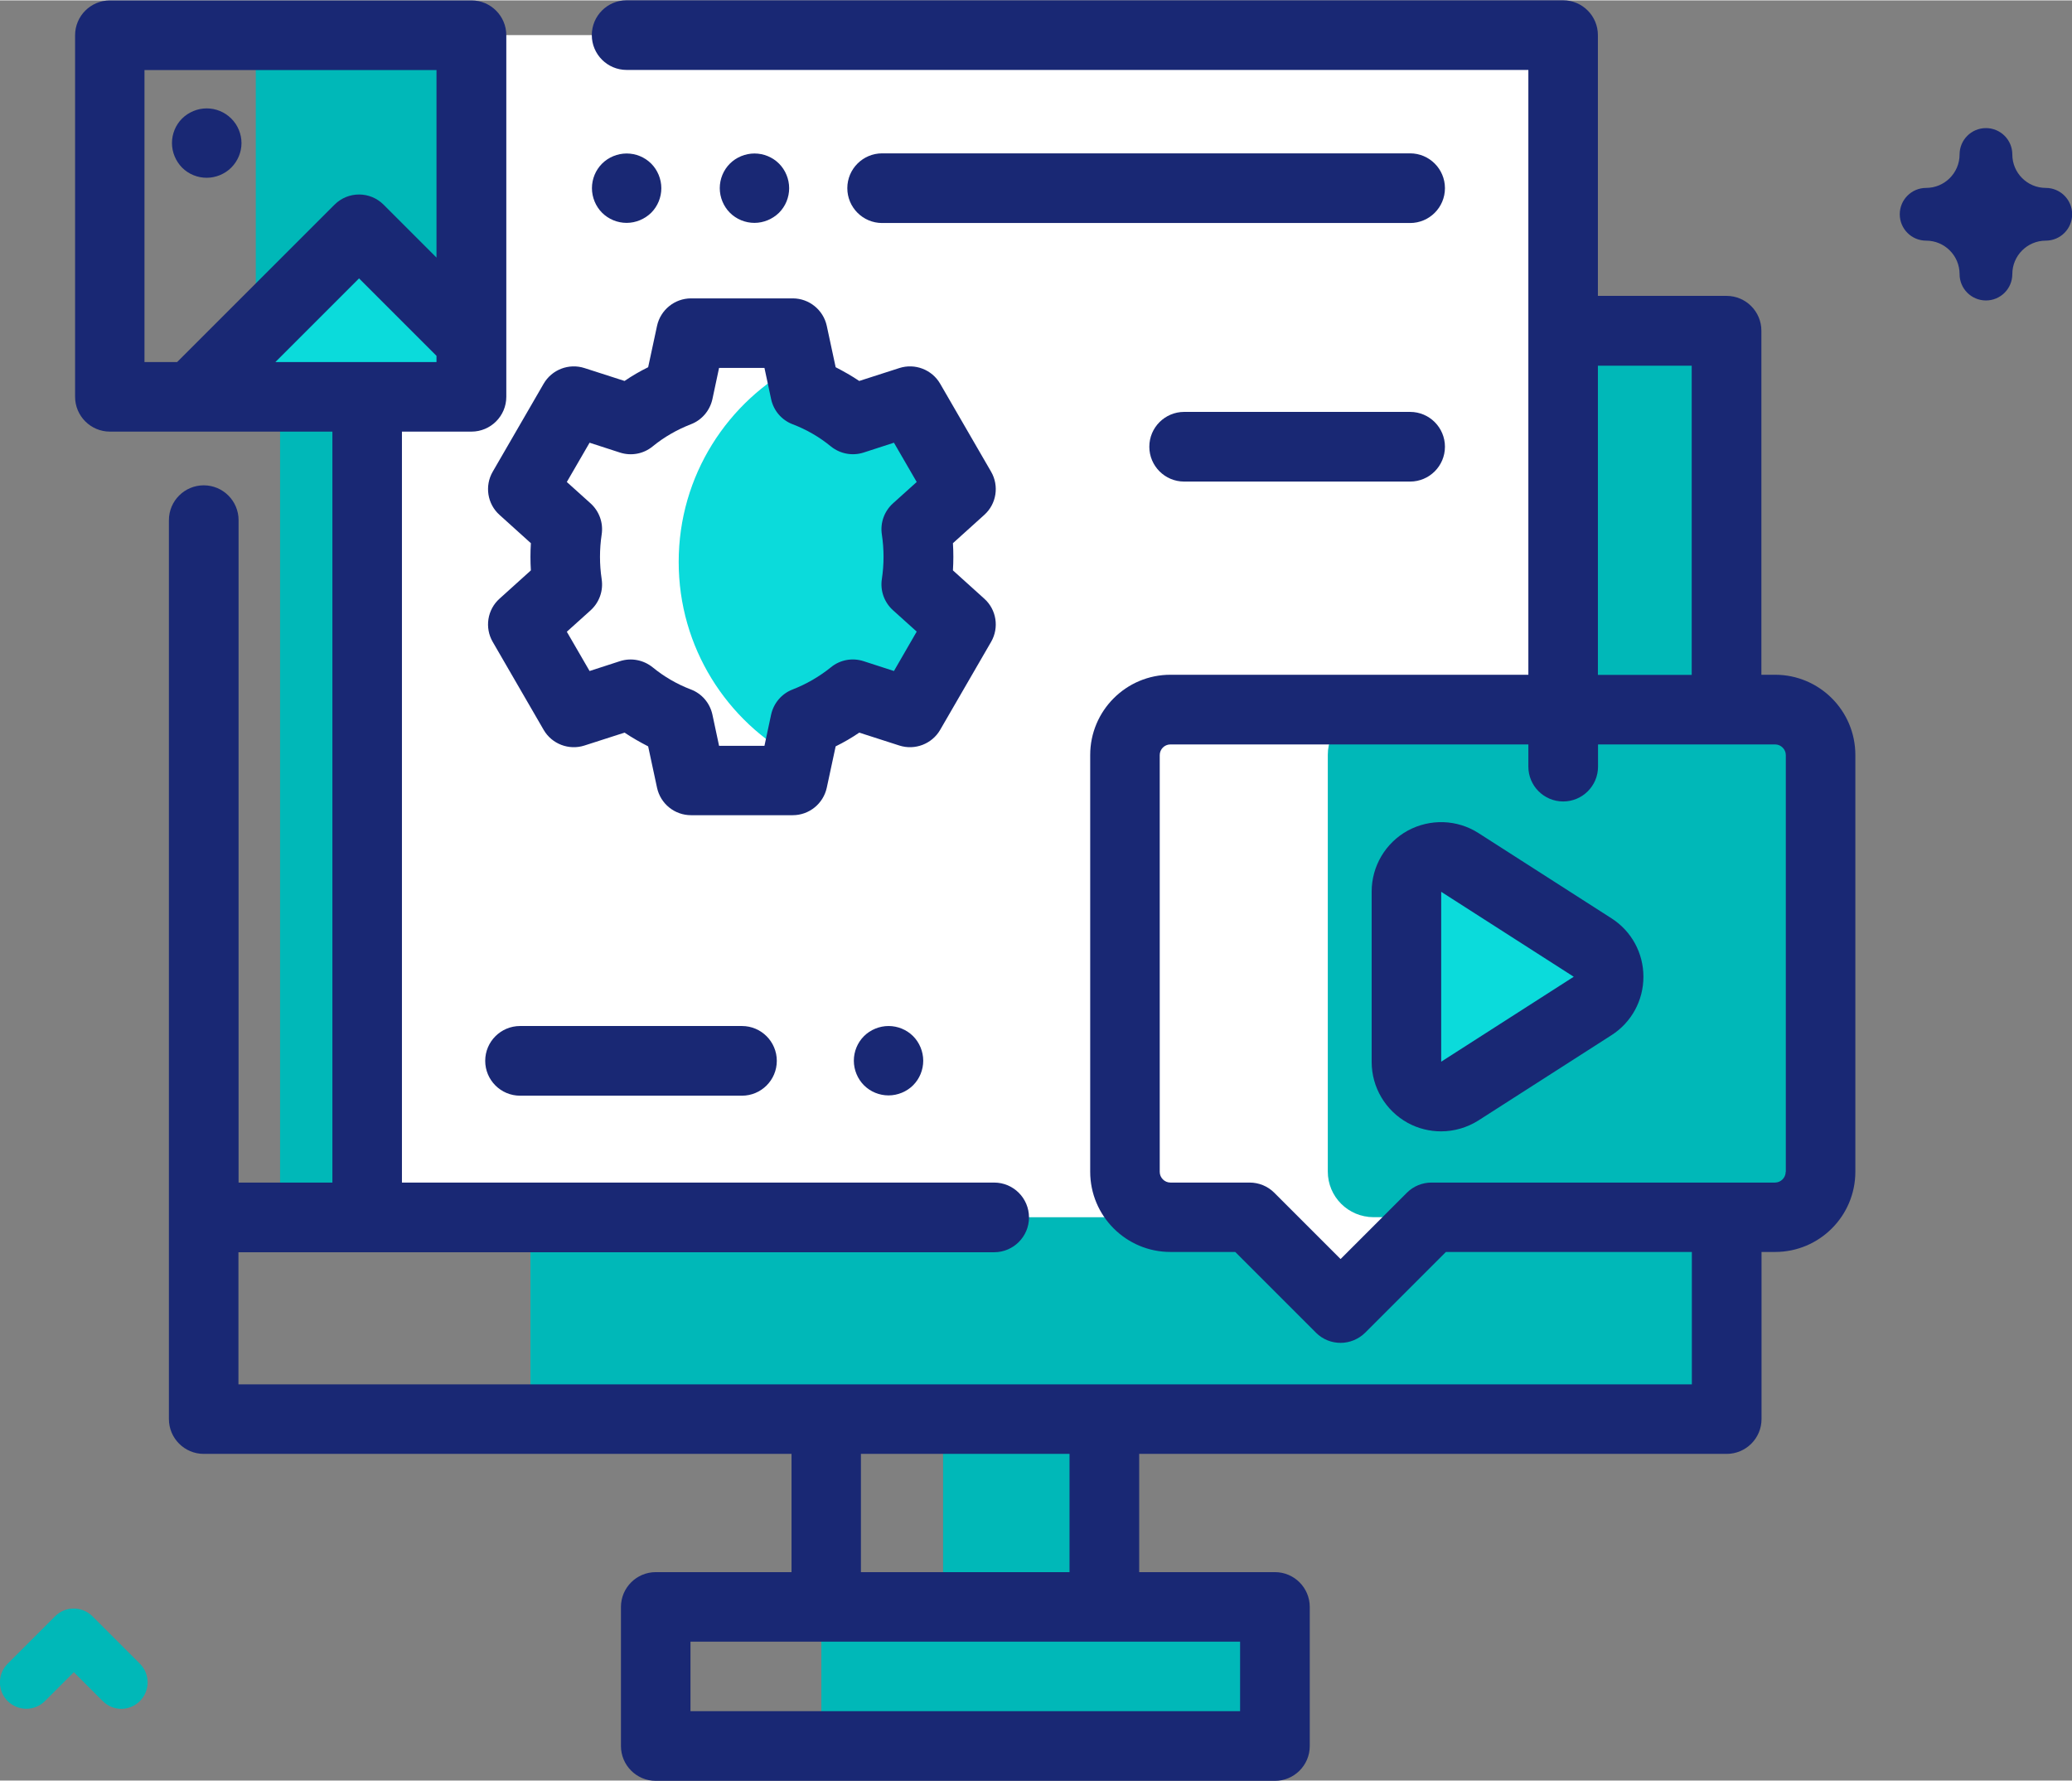
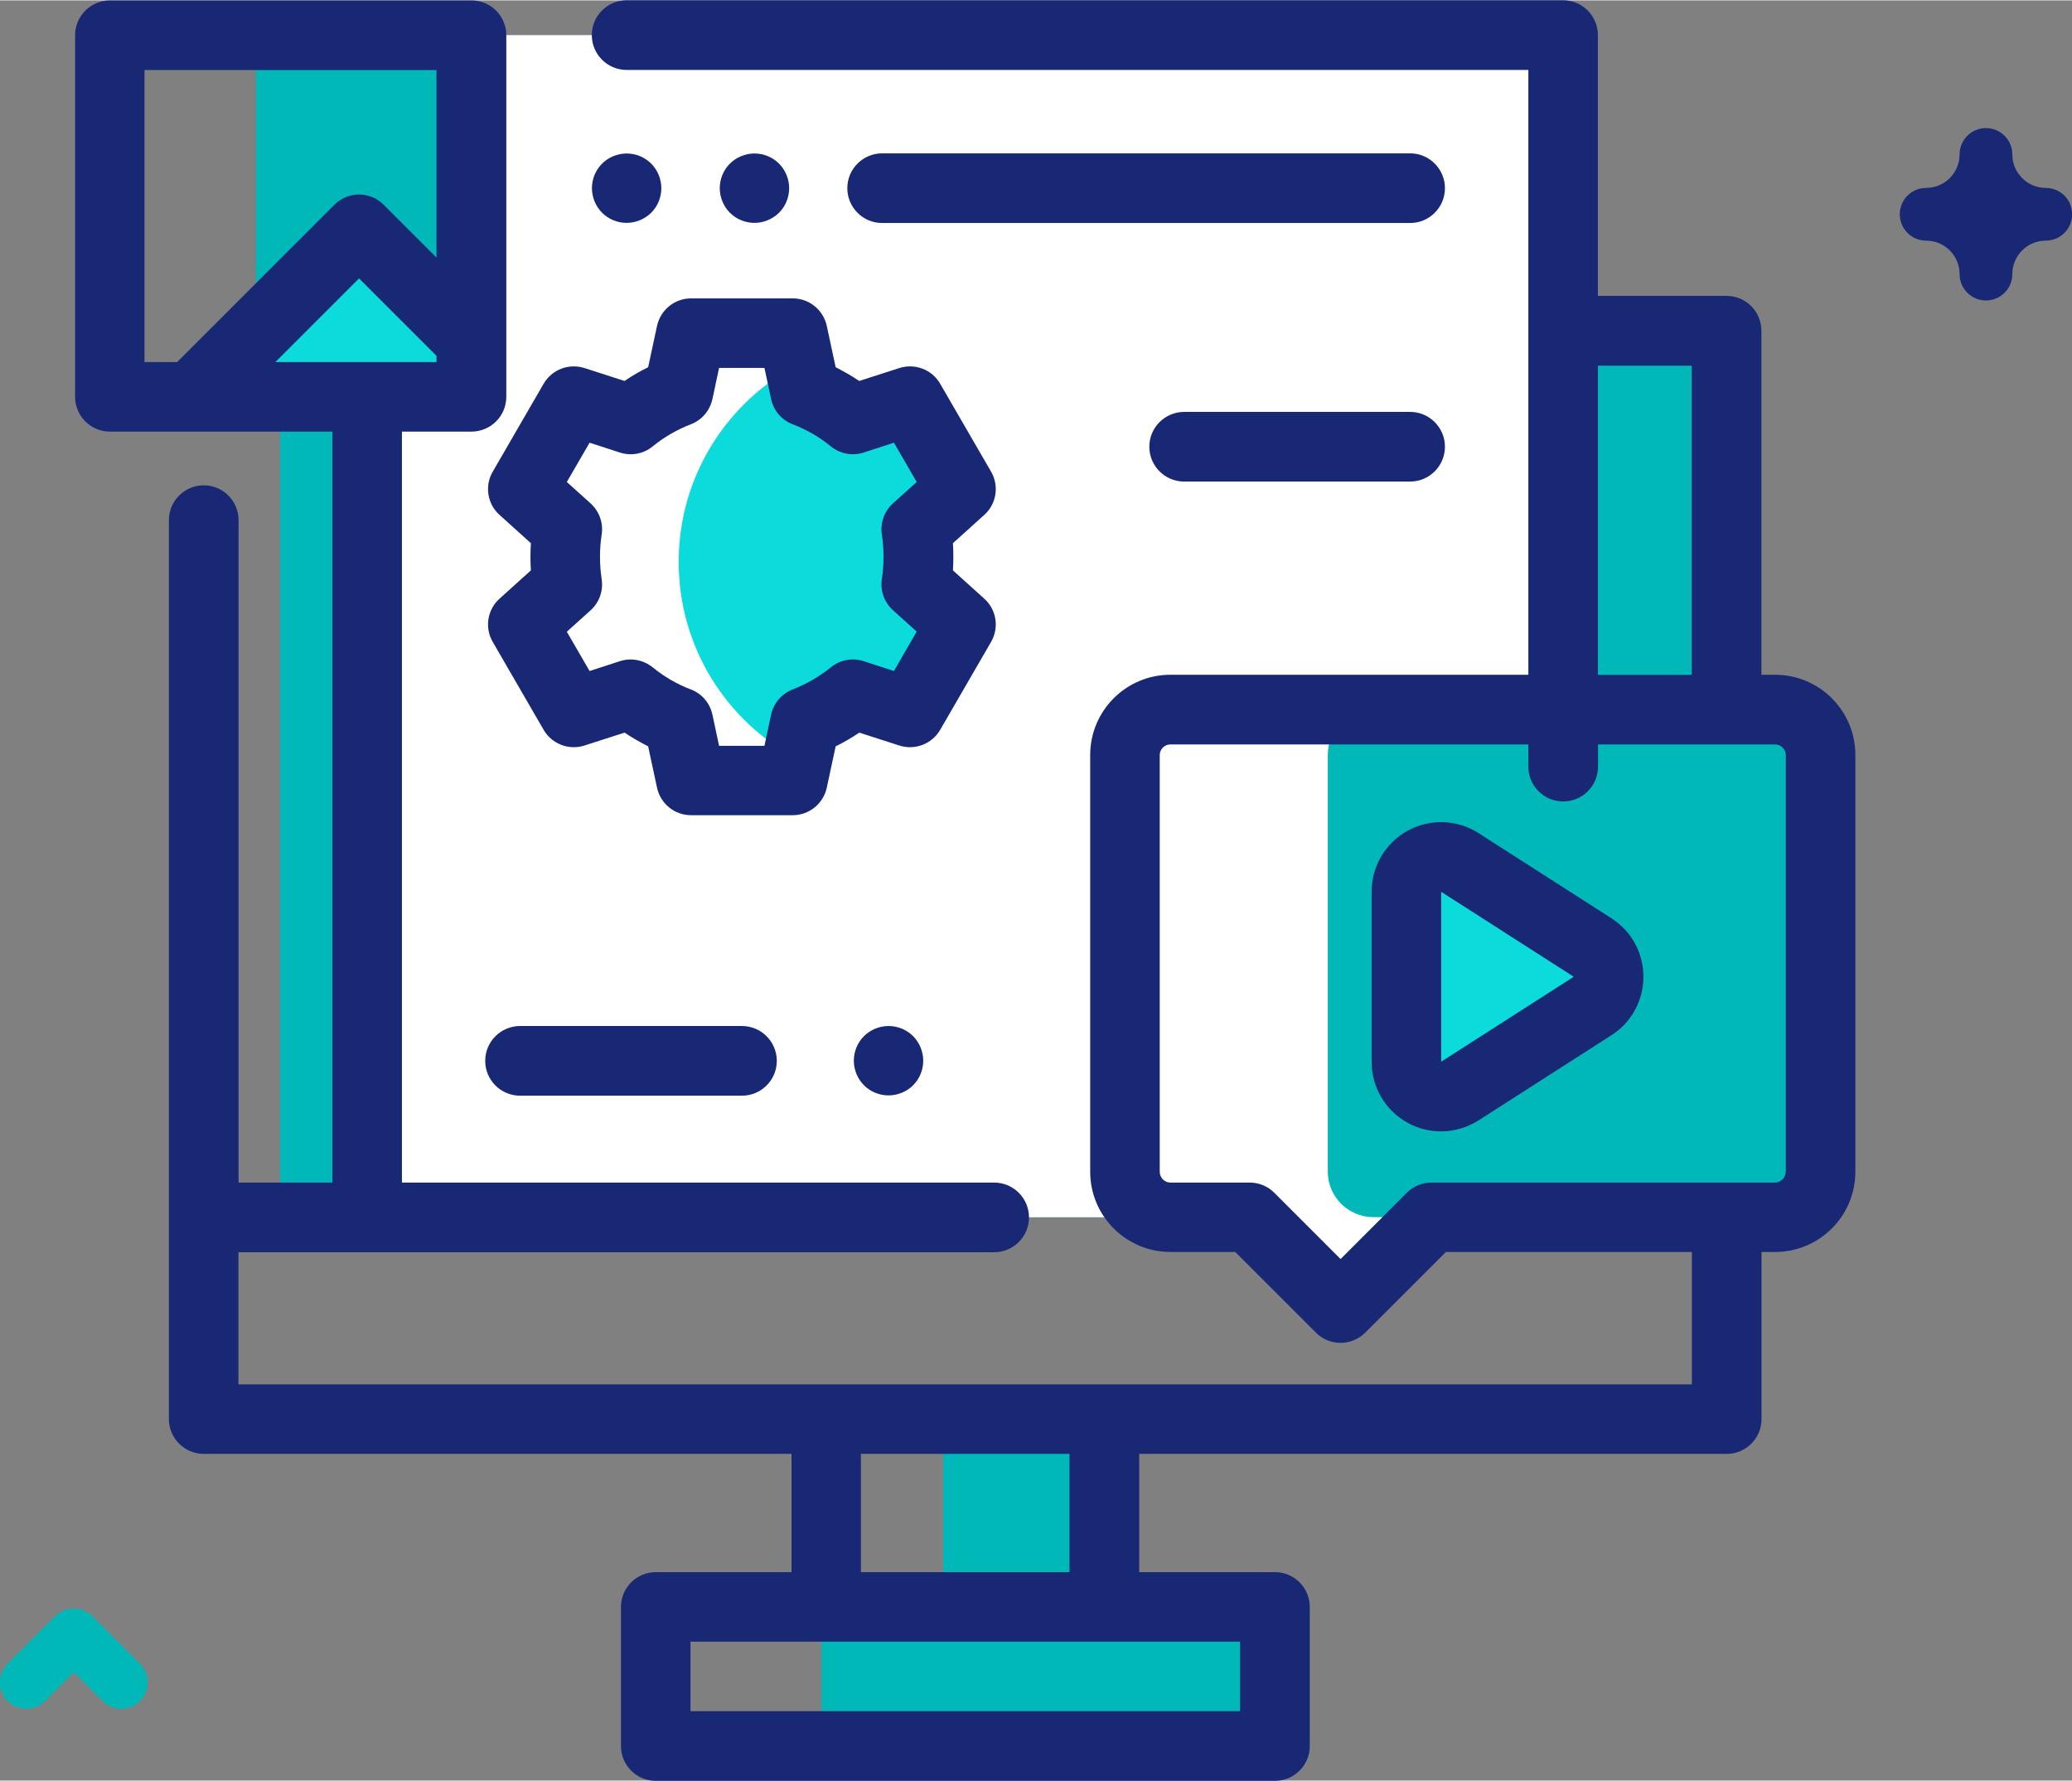
<svg xmlns="http://www.w3.org/2000/svg" xml:space="preserve" width="0.99in" height="0.851in" version="1.1" style="shape-rendering:geometricPrecision; text-rendering:geometricPrecision; image-rendering:optimizeQuality; fill-rule:evenodd; clip-rule:evenodd" viewBox="0 0 149.29 128.27">
  <rect x="0" y="0" width="149.29" height="128.27" fill="#808080" stroke="none" />
  <defs>
    <style type="text/css">
   
    .fil0 {fill:#00B8B8}
    .fil2 {fill:#0BDBDB}
    .fil3 {fill:#192874}
    .fil1 {fill:white}
   
  </style>
  </defs>
  <g id="Layer_x0020_1">
    <rect class="fil0" x="20.18" y="23.8" width="104.22" height="63.89" />
    <rect class="fil1" x="26.45" y="2.5" width="86.18" height="85.18" />
    <path class="fil2" d="M65.57 28.86l-4.11 1.33c-1.03,-0.83 -2.18,-1.51 -3.44,-1.99l-0.43 -2.02c-5.16,2.68 -8.69,8.06 -8.69,14.28 0,6.16 3.46,11.5 8.55,14.21l0.58 -2.7c1.25,-0.48 2.41,-1.16 3.44,-1.99l4.11 1.33 3.67 -6.34 -3.21 -2.9c0.1,-0.65 0.15,-1.31 0.15,-1.99 0,-0.67 -0.05,-1.34 -0.15,-1.99l3.21 -2.9 -3.67 -6.34z" />
    <rect class="fil0" x="59.18" y="115.74" width="32.67" height="10.02" />
    <rect class="fil0" x="67.95" y="102.21" width="11.62" height="13.53" />
-     <rect class="fil0" x="38.22" y="87.69" width="86.18" height="14.53" />
    <rect class="fil0" x="18.43" y="2.5" width="15.53" height="26.05" />
    <polygon class="fil2" points="14.2,28.15 25.87,16.48 34.01,24.62 33.96,28.15 " />
    <path class="fil1" d="M95.69 84.39l0 -30.03c0,-1.81 1.47,-3.28 3.27,-3.28l-14.63 0c-1.81,0 -3.28,1.47 -3.28,3.28l0 30.03c0,1.81 1.47,3.28 3.28,3.28l5.71 0 6.55 6.55 6.55 -6.55 -4.18 0c-1.81,0 -3.27,-1.47 -3.27,-3.27z" />
    <path class="fil0" d="M131.16 84.39l0 -30.03c0,-1.81 -1.47,-3.28 -3.28,-3.28l-28.93 0c-1.81,0 -3.28,1.47 -3.28,3.28l0 30.03c0,1.81 1.47,3.28 3.28,3.28l4.18 0 1.53 0 13.1 0 10.12 0c1.81,0 3.28,-1.47 3.28,-3.27z" />
    <path class="fil2" d="M114.76 72.45l-9.58 6.14c-1.66,1.06 -3.84,-0.13 -3.84,-2.1l0 -12.28c0,-1.97 2.18,-3.17 3.84,-2.1l9.58 6.14c1.53,0.98 1.53,3.22 0,4.2z" />
    <path class="fil3" d="M101.6 29.65l-16.28 0c-1.38,0 -2.51,1.12 -2.51,2.51 0,1.38 1.12,2.51 2.51,2.51l16.28 -0c1.38,0 2.51,-1.12 2.51,-2.51 0,-1.38 -1.12,-2.51 -2.51,-2.51z" />
    <path class="fil3" d="M37.47 73.9c-1.38,0 -2.51,1.12 -2.51,2.51 0,1.38 1.12,2.51 2.51,2.51l15.99 0c1.38,0 2.51,-1.12 2.51,-2.51 0,-1.38 -1.12,-2.51 -2.51,-2.51l-15.99 0z" />
    <path class="fil3" d="M64.02 73.9c-0.66,0 -1.31,0.27 -1.77,0.73 -0.47,0.47 -0.73,1.11 -0.73,1.77 0,0.66 0.27,1.31 0.73,1.77 0.47,0.47 1.11,0.73 1.77,0.73 0.66,0 1.31,-0.27 1.77,-0.73 0.47,-0.47 0.73,-1.11 0.73,-1.77 0,-0.66 -0.27,-1.31 -0.73,-1.77 -0.47,-0.47 -1.11,-0.73 -1.77,-0.73z" />
    <path class="fil3" d="M127.89 48.59l-0.98 0 0 -24.79c0,-1.38 -1.12,-2.51 -2.51,-2.51l-9.27 0 0 -18.79c0,-1.38 -1.12,-2.51 -2.51,-2.51l-67.47 0c-1.38,0 -2.51,1.12 -2.51,2.51 0,1.38 1.12,2.51 2.51,2.51l64.97 0 0 43.58 -25.79 0c-3.19,0 -5.78,2.59 -5.78,5.78l0 30.03c0,3.19 2.59,5.78 5.78,5.78l4.67 0 5.82 5.82c0.49,0.49 1.13,0.73 1.77,0.73 0.64,0 1.28,-0.25 1.77,-0.73l5.82 -5.82 17.72 0 0 9.54 -42.33 0 -20.04 0 -42.35 0 0 -9.52 9.21 0c0.02,0 0.04,0 0.06,0 0.02,0 0.04,-0 0.06,-0l45.12 -0c1.38,0 2.51,-1.12 2.51,-2.51 0,-1.38 -1.12,-2.51 -2.51,-2.51l-42.67 0 0 -54.11 5.01 0c1.38,0 2.51,-1.12 2.51,-2.51l0 -26.05c0,-1.38 -1.12,-2.51 -2.51,-2.51l-26.05 0c-1.38,0 -2.51,1.12 -2.51,2.51l0 26.05c0,1.38 1.12,2.51 2.51,2.51l16.03 -0 0 54.11 -6.76 0 0 -47.73c0,-1.38 -1.12,-2.51 -2.51,-2.51 -1.38,0 -2.51,1.12 -2.51,2.51l0 64.77c0,1.38 1.12,2.51 2.51,2.51l42.35 0 0 8.52 -9.78 0c-1.38,0 -2.51,1.12 -2.51,2.51l0 10.02c0,1.38 1.12,2.51 2.51,2.51l44.61 0c1.38,0 2.51,-1.12 2.51,-2.51l0 -10.02c0,-1.38 -1.12,-2.51 -2.51,-2.51l-9.78 0 0 -8.52 42.33 0c1.38,0 2.51,-1.12 2.51,-2.51l0 -12.04 0.98 0c3.19,0 5.78,-2.59 5.78,-5.78l0 -30.03c0,-3.19 -2.59,-5.78 -5.78,-5.78zm-108.05 -22.53l6.03 -6.03 5.58 5.58 0 0.45 -11.61 0zm-9.43 -21.04l21.04 0 0 13.51 -3.81 -3.81c-0.98,-0.98 -2.56,-0.98 -3.54,0l-11.34 11.34 -2.35 0 0 -21.04zm78.93 118.25l-39.59 0 0 -5.01 9.78 0 20.04 0 9.78 0 0 5.01 0 0zm-12.28 -10.02l-15.03 0 0 -8.52 15.03 0 0 8.52zm38.07 -86.93l6.76 0 0 22.28 -6.76 0 0 -22.28zm13.53 58.09c0,0.42 -0.35,0.77 -0.77,0.77l-24.75 0c-0.66,0 -1.3,0.26 -1.77,0.73l-4.78 4.78 -4.78 -4.78c-0.47,-0.47 -1.11,-0.73 -1.77,-0.73l-5.71 0c-0.42,0 -0.77,-0.35 -0.77,-0.77l0 -30.03c0,-0.42 0.34,-0.77 0.77,-0.77l25.79 0 0 1.6c0,1.38 1.12,2.51 2.51,2.51 1.38,0 2.51,-1.12 2.51,-2.51l0 -1.6 12.76 0c0.42,0 0.77,0.35 0.77,0.77l0 30.03z" />
    <path class="fil3" d="M116.11 66.14l-9.58 -6.14c-1.54,-0.99 -3.49,-1.05 -5.1,-0.18 -1.6,0.88 -2.6,2.56 -2.6,4.39l0 12.28c0,1.83 1,3.51 2.6,4.39 0.75,0.41 1.58,0.61 2.4,0.61 0.94,0 1.88,-0.27 2.7,-0.79l9.58 -6.14 0 0c1.44,-0.92 2.3,-2.5 2.3,-4.21 0,-1.71 -0.86,-3.29 -2.3,-4.21zm-12.27 10.33l0 -12.24 9.55 6.12 -9.55 6.12z" />
    <path class="fil3" d="M35.99 37.07l2.26 2.04c-0.02,0.33 -0.03,0.66 -0.03,0.98 0,0.33 0.01,0.66 0.03,0.98l-2.26 2.04c-0.88,0.79 -1.08,2.09 -0.49,3.11l3.67 6.34c0.59,1.02 1.82,1.49 2.94,1.13l2.89 -0.93c0.55,0.37 1.12,0.69 1.7,0.99l0.64 2.98c0.25,1.16 1.27,1.98 2.45,1.98l7.33 0c1.18,0 2.2,-0.83 2.45,-1.98l0.64 -2.98c0.59,-0.29 1.16,-0.62 1.7,-0.99l2.89 0.93c1.12,0.36 2.35,-0.11 2.94,-1.13l3.67 -6.34c0.59,-1.02 0.39,-2.32 -0.49,-3.11l-2.26 -2.04c0.02,-0.33 0.03,-0.66 0.03,-0.98 0,-0.33 -0.01,-0.66 -0.03,-0.98l2.26 -2.04c0.88,-0.79 1.08,-2.09 0.49,-3.11l-3.67 -6.34c-0.59,-1.02 -1.82,-1.49 -2.94,-1.13l-2.89 0.93c-0.55,-0.37 -1.12,-0.69 -1.7,-0.99l-0.64 -2.98c-0.25,-1.15 -1.27,-1.98 -2.45,-1.98l-7.33 0c-1.18,0 -2.2,0.83 -2.45,1.98l-0.64 2.98c-0.59,0.29 -1.16,0.62 -1.7,0.99l-2.89 -0.93c-1.12,-0.36 -2.35,0.11 -2.94,1.13l-3.67 6.34c-0.59,1.02 -0.39,2.32 0.49,3.11zm7.36 4.62c-0.08,-0.53 -0.12,-1.06 -0.12,-1.6 0,-0.53 0.04,-1.07 0.12,-1.6 0.13,-0.84 -0.17,-1.68 -0.8,-2.25l-1.71 -1.54 1.64 -2.83 2.19 0.71c0.81,0.26 1.69,0.1 2.35,-0.44 0.83,-0.68 1.76,-1.21 2.76,-1.6 0.79,-0.3 1.37,-0.99 1.55,-1.81l0.48 -2.25 3.27 0 0.48 2.25c0.18,0.83 0.76,1.51 1.55,1.81 1,0.38 1.93,0.92 2.76,1.6 0.66,0.53 1.54,0.7 2.35,0.44l2.19 -0.71 1.64 2.83 -1.71 1.54c-0.63,0.57 -0.93,1.41 -0.8,2.25 0.08,0.53 0.12,1.06 0.12,1.6 0,0.53 -0.04,1.07 -0.12,1.6 -0.13,0.84 0.17,1.68 0.8,2.25l1.71 1.54 -1.64 2.84 -2.19 -0.71c-0.81,-0.26 -1.69,-0.1 -2.35,0.44 -0.83,0.67 -1.76,1.21 -2.76,1.6 -0.79,0.3 -1.37,0.99 -1.55,1.81l-0.48 2.25 -3.27 0 -0.48 -2.25c-0.18,-0.83 -0.76,-1.51 -1.55,-1.81 -1,-0.38 -1.93,-0.92 -2.76,-1.6 -0.66,-0.53 -1.54,-0.7 -2.35,-0.44l-2.19 0.71 -1.64 -2.83 1.71 -1.54c0.63,-0.57 0.93,-1.41 0.8,-2.25z" />
    <path class="fil3" d="M56.13 15.3c0.47,-0.47 0.73,-1.11 0.73,-1.77 0,-0.66 -0.27,-1.31 -0.73,-1.77 -0.47,-0.47 -1.11,-0.73 -1.77,-0.73 -0.66,0 -1.31,0.27 -1.77,0.73 -0.47,0.47 -0.73,1.11 -0.73,1.77 0,0.66 0.27,1.31 0.73,1.77 0.47,0.47 1.11,0.73 1.77,0.73 0.66,0 1.3,-0.27 1.77,-0.73z" />
    <path class="fil3" d="M46.92 15.3c0.47,-0.47 0.73,-1.11 0.73,-1.77 0,-0.66 -0.27,-1.31 -0.73,-1.77 -0.47,-0.47 -1.11,-0.73 -1.77,-0.73 -0.66,0 -1.31,0.27 -1.77,0.73 -0.47,0.47 -0.73,1.11 -0.73,1.77 0,0.66 0.27,1.31 0.73,1.77 0.47,0.47 1.11,0.73 1.77,0.73 0.66,0 1.3,-0.27 1.77,-0.73z" />
    <path class="fil3" d="M101.6 11.02l-38.04 0c-1.38,0 -2.51,1.12 -2.51,2.51 0,1.38 1.12,2.51 2.51,2.51l38.04 0c1.38,0 2.51,-1.12 2.51,-2.51 0,-1.38 -1.12,-2.51 -2.51,-2.51z" />
-     <path class="fil3" d="M14.89 12.78c0.66,0 1.31,-0.27 1.77,-0.73 0.47,-0.47 0.74,-1.11 0.74,-1.77 0,-0.66 -0.27,-1.31 -0.74,-1.77 -0.47,-0.47 -1.11,-0.73 -1.77,-0.73 -0.66,0 -1.3,0.27 -1.77,0.73 -0.47,0.47 -0.73,1.11 -0.73,1.77 0,0.66 0.27,1.3 0.73,1.77 0.47,0.47 1.11,0.73 1.77,0.73z" />
    <path class="fil3" d="M143.09 21.62c-1.05,0 -1.9,-0.85 -1.9,-1.9 0,-1.33 -1.08,-2.41 -2.41,-2.41 -1.05,0 -1.9,-0.85 -1.9,-1.9 0,-1.05 0.85,-1.9 1.9,-1.9 1.33,0 2.41,-1.08 2.41,-2.41 0,-1.05 0.85,-1.9 1.9,-1.9 1.05,0 1.9,0.85 1.9,1.9 0,1.33 1.08,2.41 2.41,2.41 1.05,0 1.9,0.85 1.9,1.9 0,1.05 -0.85,1.9 -1.9,1.9 -1.33,0 -2.41,1.08 -2.41,2.41 0,1.05 -0.85,1.9 -1.9,1.9z" />
    <path class="fil0" d="M8.74 123.1c-0.49,0 -0.97,-0.19 -1.34,-0.56l-2.08 -2.08 -2.08 2.08c-0.74,0.74 -1.94,0.74 -2.69,0 -0.74,-0.74 -0.74,-1.95 0,-2.69l3.42 -3.42c0.74,-0.74 1.94,-0.74 2.69,0l3.42 3.42c0.74,0.74 0.74,1.95 0,2.69 -0.37,0.37 -0.86,0.56 -1.34,0.56z" />
  </g>
</svg>